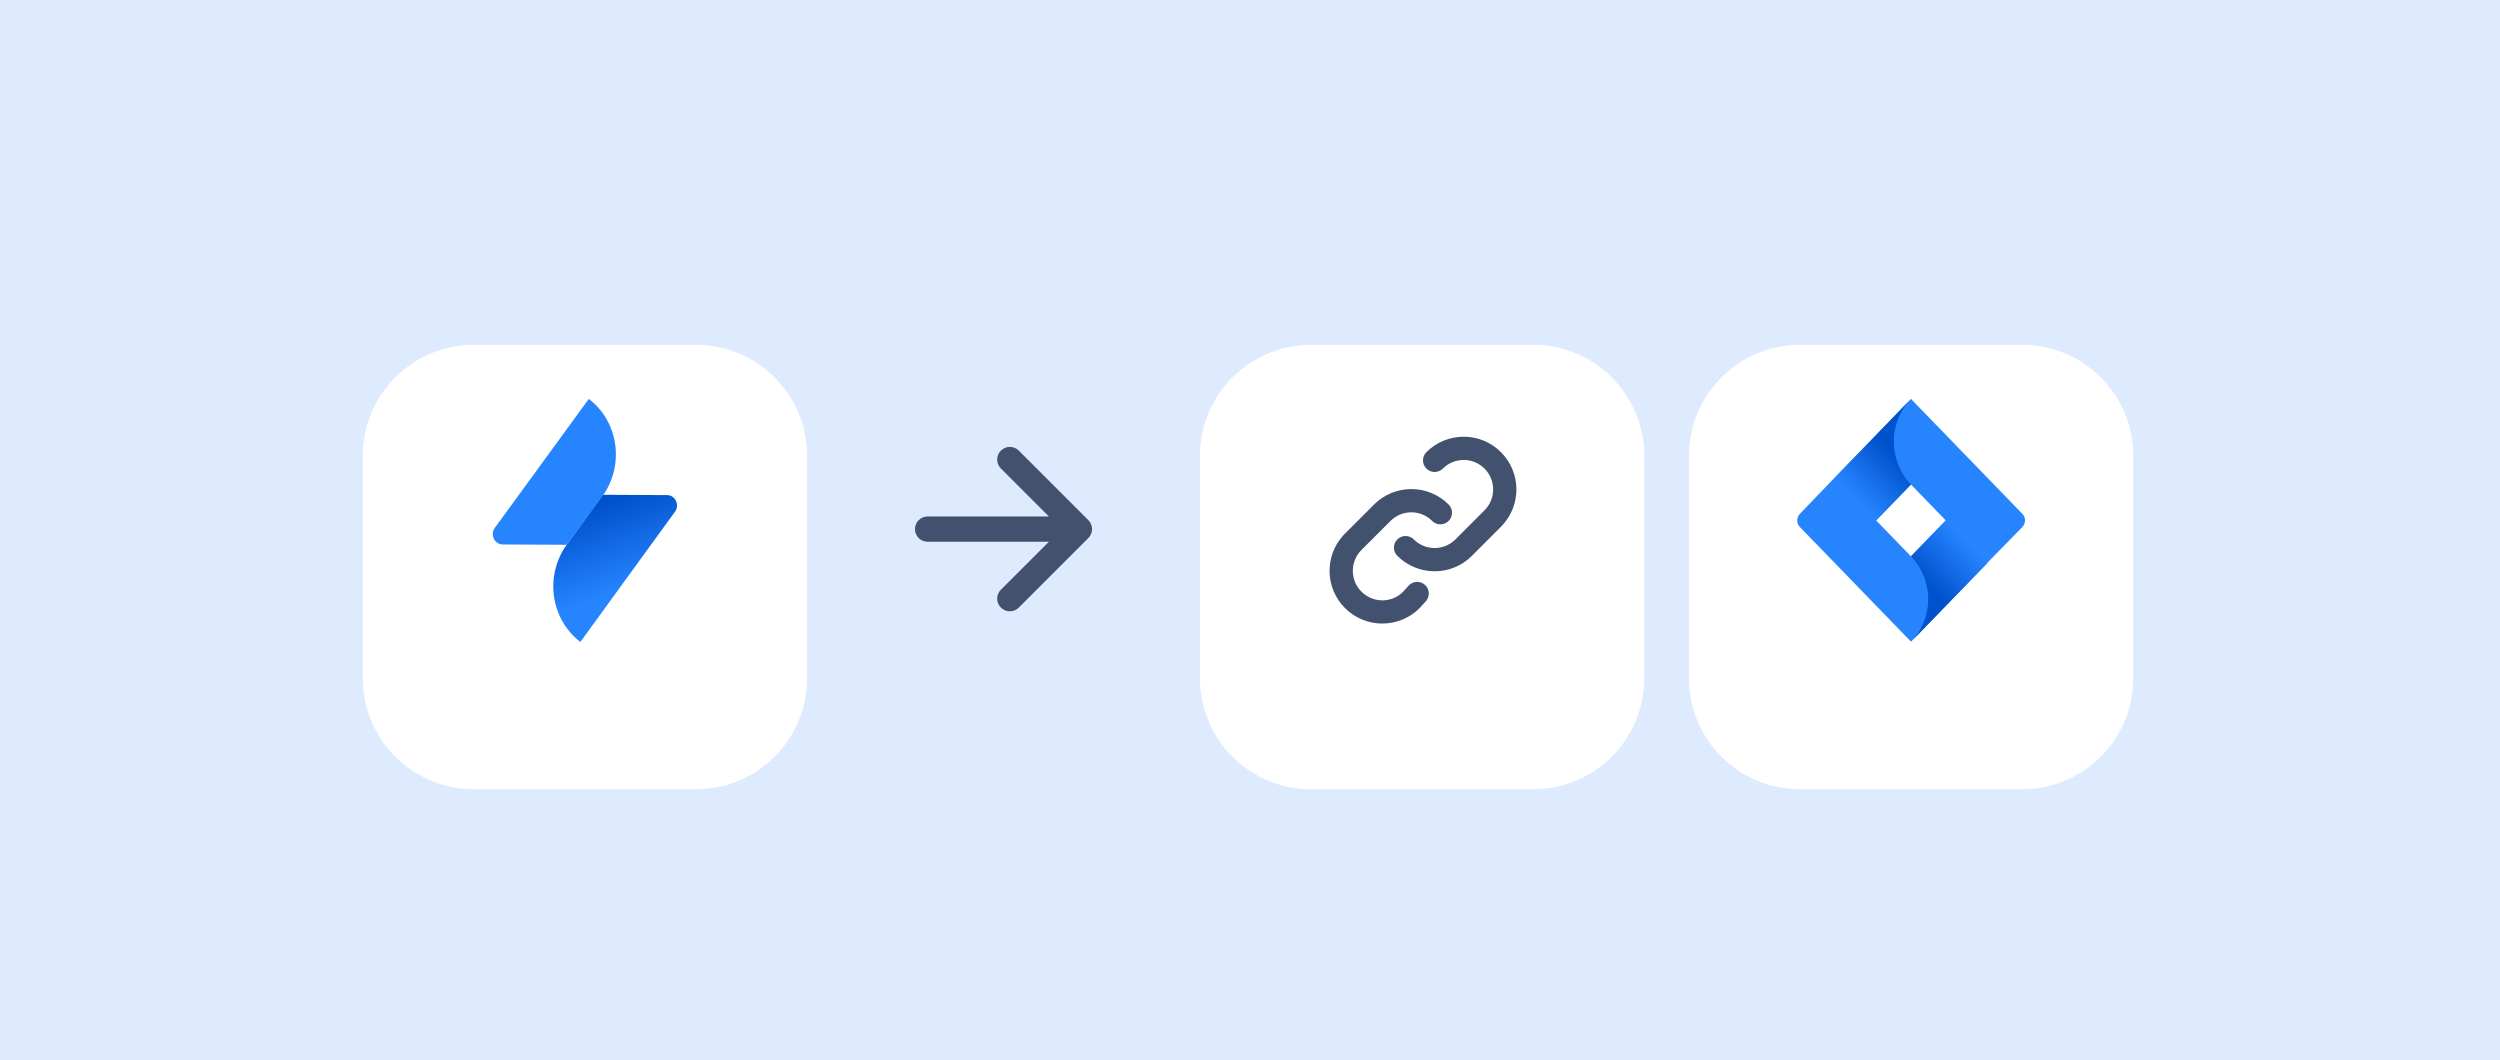
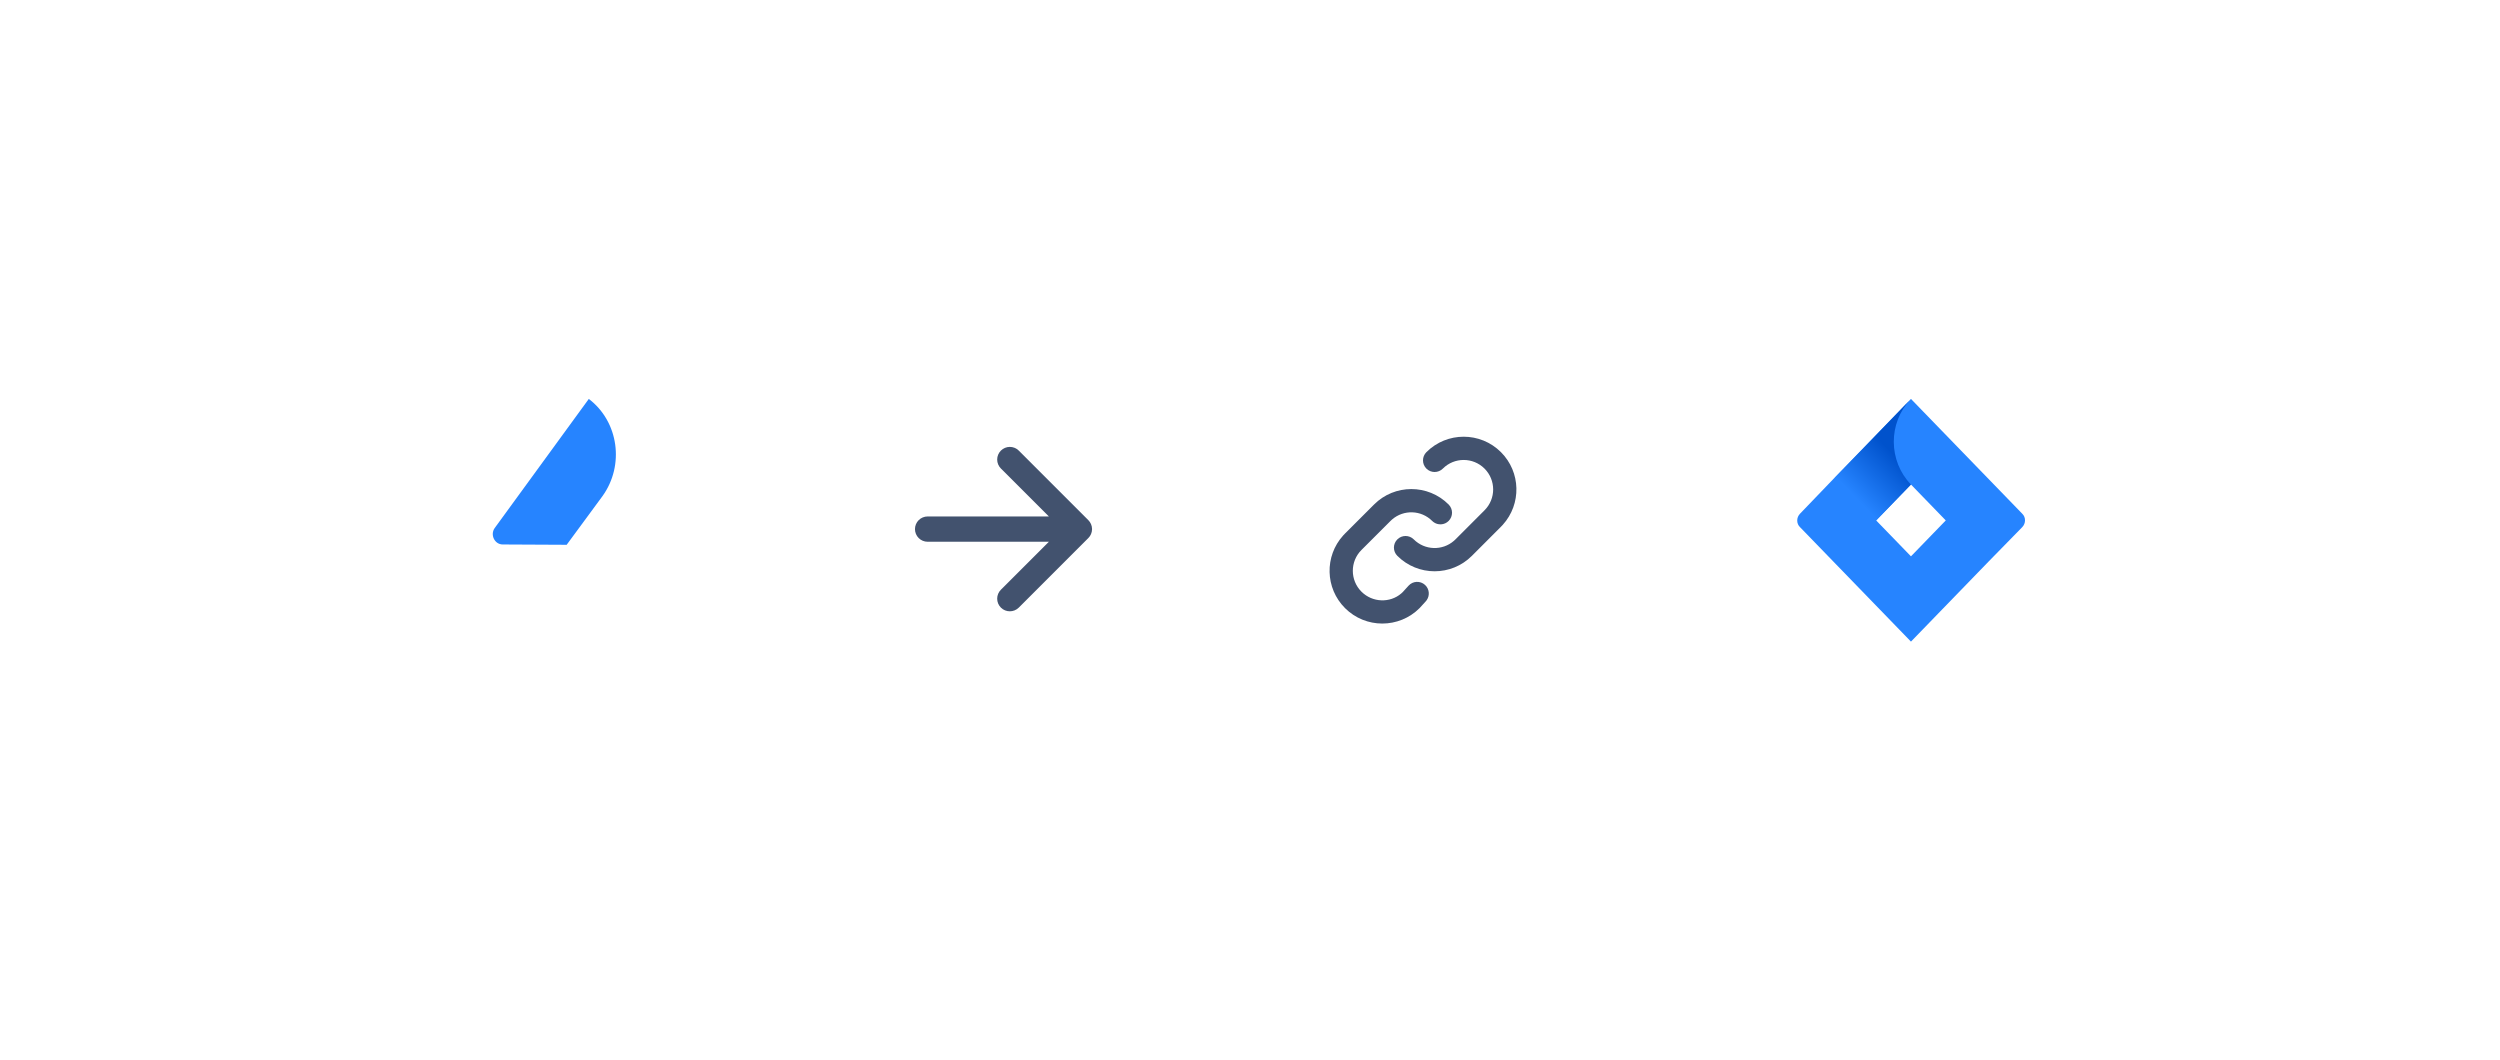
<svg xmlns="http://www.w3.org/2000/svg" width="448" height="190" viewBox="0 0 448 190" fill="none">
-   <rect width="448" height="190" fill="#DEEBFF" />
  <g filter="url(#filter0_dd)">
-     <path d="M65 74.908C65 63.913 73.913 55 84.908 55H124.724C135.719 55 144.632 63.913 144.632 74.908V114.724C144.632 125.719 135.719 134.632 124.724 134.632H84.908C73.913 134.632 65 125.719 65 114.724V74.908Z" fill="white" />
-   </g>
+     </g>
  <rect width="49.77" height="49.77" transform="translate(79.931 69.931)" fill="white" fill-opacity="0.01" />
-   <path d="M108.028 88.664L119.539 88.722C120.992 88.722 121.83 90.445 120.992 91.652L104.005 115.035C98.641 110.956 97.579 103.142 101.546 97.627L108.028 88.664Z" fill="url(#paint0_linear)" />
  <path d="M101.547 97.627L90.092 97.569C88.639 97.569 87.801 95.846 88.639 94.639L105.514 71.486C110.878 75.565 111.94 83.379 107.973 88.894L101.547 97.627Z" fill="#2684FF" />
  <rect width="54.395" height="54.395" transform="translate(152.631 67.618)" fill="white" fill-opacity="0.01" />
  <path fill-rule="evenodd" clip-rule="evenodd" d="M179.359 80.748C179.149 80.958 178.982 81.208 178.867 81.483C178.753 81.758 178.695 82.053 178.695 82.35C178.695 82.648 178.753 82.943 178.867 83.218C178.982 83.493 179.149 83.743 179.359 83.953L187.956 92.549H166.23C165.629 92.549 165.052 92.788 164.627 93.213C164.202 93.638 163.963 94.215 163.963 94.816C163.963 95.417 164.202 95.993 164.627 96.418C165.052 96.844 165.629 97.082 166.23 97.082H187.956L179.359 105.679C179.149 105.889 178.982 106.139 178.867 106.414C178.753 106.689 178.695 106.984 178.695 107.281C178.695 107.579 178.753 107.874 178.867 108.149C178.982 108.424 179.149 108.673 179.359 108.884C180.243 109.767 181.68 109.767 182.566 108.884L195.029 96.418C195.44 96.009 195.678 95.458 195.694 94.879V94.75C195.677 94.172 195.44 93.622 195.029 93.213L182.566 80.748C182.356 80.537 182.106 80.37 181.831 80.256C181.556 80.142 181.261 80.083 180.963 80.083C180.665 80.083 180.37 80.142 180.095 80.256C179.82 80.37 179.57 80.537 179.359 80.748Z" fill="#42526E" />
  <g filter="url(#filter1_dd)">
    <path d="M215.026 74.908C215.026 63.913 223.939 55 234.934 55H274.75C285.744 55 294.657 63.913 294.657 74.908V114.724C294.657 125.719 285.744 134.632 274.75 134.632H234.934C223.939 134.632 215.026 125.719 215.026 114.724V74.908Z" fill="white" />
  </g>
  <rect width="50" height="50" transform="translate(230 70)" fill="white" fill-opacity="0.01" />
  <path d="M259.595 90.408C260.408 91.222 260.408 92.541 259.595 93.354C258.844 94.105 257.662 94.163 256.845 93.528L256.649 93.354C254.675 91.381 251.529 91.295 249.454 93.097L249.178 93.355L243.973 98.556C241.91 100.619 241.91 103.964 243.973 106.027C245.946 108 249.092 108.086 251.107 106.347L251.375 106.099L252.417 104.953C253.191 104.101 254.508 104.039 255.36 104.813C256.146 105.527 256.259 106.705 255.664 107.551L255.5 107.756L254.39 108.973C250.7 112.663 244.717 112.663 241.027 108.973C237.452 105.398 237.34 99.672 240.692 95.962L241.027 95.61L246.232 90.408C249.922 86.718 255.905 86.718 259.595 90.408ZM268.973 81.027C272.548 84.602 272.66 90.328 269.309 94.036L268.974 94.389L263.765 99.606C260.075 103.296 254.092 103.296 250.402 99.606C249.588 98.793 249.588 97.474 250.402 96.66C251.215 95.846 252.534 95.846 253.348 96.66C255.321 98.633 258.467 98.719 260.541 96.918L260.817 96.661L266.027 91.444C268.09 89.381 268.09 86.036 266.027 83.973C263.964 81.91 260.619 81.91 258.556 83.973C257.743 84.787 256.424 84.787 255.61 83.973C254.797 83.16 254.797 81.841 255.61 81.027C259.3 77.337 265.283 77.337 268.973 81.027Z" fill="#42526E" />
  <g filter="url(#filter2_dd)">
-     <path d="M302.658 74.908C302.658 63.913 311.571 55 322.566 55H362.381C373.376 55 382.289 63.913 382.289 74.908V114.724C382.289 125.719 373.376 134.632 362.381 134.632H322.566C311.571 134.632 302.658 125.719 302.658 114.724V74.908Z" fill="white" />
-   </g>
+     </g>
  <rect width="49.77" height="49.77" transform="translate(317.588 69.931)" fill="white" fill-opacity="0.01" />
  <path d="M362.382 92.054L344.227 73.325L342.445 71.486L328.801 85.562L322.564 92.054C321.895 92.743 321.895 93.835 322.564 94.467L335.038 107.336L342.445 114.977L356.089 100.902L356.311 100.672L362.382 94.467C363.05 93.778 363.05 92.686 362.382 92.054ZM342.445 99.695L336.208 93.26L342.445 86.826L348.682 93.26L342.445 99.695Z" fill="#2684FF" />
  <path d="M342.445 86.826C338.38 82.632 338.324 75.795 342.389 71.544L328.801 85.619L336.208 93.26L342.445 86.826Z" fill="url(#paint1_linear)" />
-   <path d="M348.738 93.203L342.445 99.695C346.566 103.947 346.566 110.783 342.445 115.035L356.144 100.902L348.738 93.203Z" fill="url(#paint2_linear)" />
  <defs>
    <filter id="filter0_dd" x="53.668" y="50.467" width="102.296" height="102.296" filterUnits="userSpaceOnUse" color-interpolation-filters="sRGB">
      <feFlood flood-opacity="0" result="BackgroundImageFix" />
      <feColorMatrix in="SourceAlpha" type="matrix" values="0 0 0 0 0 0 0 0 0 0 0 0 0 0 0 0 0 0 127 0" />
      <feOffset />
      <feGaussianBlur stdDeviation="1.133" />
      <feColorMatrix type="matrix" values="0 0 0 0 0.035 0 0 0 0 0.118 0 0 0 0 0.259 0 0 0 0.31 0" />
      <feBlend mode="normal" in2="BackgroundImageFix" result="effect1_dropShadow" />
      <feColorMatrix in="SourceAlpha" type="matrix" values="0 0 0 0 0 0 0 0 0 0 0 0 0 0 0 0 0 0 127 0" />
      <feOffset dy="6.799" />
      <feGaussianBlur stdDeviation="5.666" />
      <feColorMatrix type="matrix" values="0 0 0 0 0.035 0 0 0 0 0.118 0 0 0 0 0.259 0 0 0 0.2 0" />
      <feBlend mode="normal" in2="effect1_dropShadow" result="effect2_dropShadow" />
      <feBlend mode="normal" in="SourceGraphic" in2="effect2_dropShadow" result="shape" />
    </filter>
    <filter id="filter1_dd" x="203.694" y="50.467" width="102.296" height="102.296" filterUnits="userSpaceOnUse" color-interpolation-filters="sRGB">
      <feFlood flood-opacity="0" result="BackgroundImageFix" />
      <feColorMatrix in="SourceAlpha" type="matrix" values="0 0 0 0 0 0 0 0 0 0 0 0 0 0 0 0 0 0 127 0" />
      <feOffset />
      <feGaussianBlur stdDeviation="1.133" />
      <feColorMatrix type="matrix" values="0 0 0 0 0.035 0 0 0 0 0.118 0 0 0 0 0.259 0 0 0 0.31 0" />
      <feBlend mode="normal" in2="BackgroundImageFix" result="effect1_dropShadow" />
      <feColorMatrix in="SourceAlpha" type="matrix" values="0 0 0 0 0 0 0 0 0 0 0 0 0 0 0 0 0 0 127 0" />
      <feOffset dy="6.799" />
      <feGaussianBlur stdDeviation="5.666" />
      <feColorMatrix type="matrix" values="0 0 0 0 0.035 0 0 0 0 0.118 0 0 0 0 0.259 0 0 0 0.2 0" />
      <feBlend mode="normal" in2="effect1_dropShadow" result="effect2_dropShadow" />
      <feBlend mode="normal" in="SourceGraphic" in2="effect2_dropShadow" result="shape" />
    </filter>
    <filter id="filter2_dd" x="291.326" y="50.467" width="102.296" height="102.296" filterUnits="userSpaceOnUse" color-interpolation-filters="sRGB">
      <feFlood flood-opacity="0" result="BackgroundImageFix" />
      <feColorMatrix in="SourceAlpha" type="matrix" values="0 0 0 0 0 0 0 0 0 0 0 0 0 0 0 0 0 0 127 0" />
      <feOffset />
      <feGaussianBlur stdDeviation="1.133" />
      <feColorMatrix type="matrix" values="0 0 0 0 0.035 0 0 0 0 0.118 0 0 0 0 0.259 0 0 0 0.31 0" />
      <feBlend mode="normal" in2="BackgroundImageFix" result="effect1_dropShadow" />
      <feColorMatrix in="SourceAlpha" type="matrix" values="0 0 0 0 0 0 0 0 0 0 0 0 0 0 0 0 0 0 127 0" />
      <feOffset dy="6.799" />
      <feGaussianBlur stdDeviation="5.666" />
      <feColorMatrix type="matrix" values="0 0 0 0 0.035 0 0 0 0 0.118 0 0 0 0 0.259 0 0 0 0.2 0" />
      <feBlend mode="normal" in2="effect1_dropShadow" result="effect2_dropShadow" />
      <feBlend mode="normal" in="SourceGraphic" in2="effect2_dropShadow" result="shape" />
    </filter>
    <linearGradient id="paint0_linear" x1="107.593" y1="90.426" x2="112.682" y2="105.391" gradientUnits="userSpaceOnUse">
      <stop stop-color="#0052CC" />
      <stop offset="1" stop-color="#2684FF" />
    </linearGradient>
    <linearGradient id="paint1_linear" x1="341.353" y1="80.302" x2="332.371" y2="89.009" gradientUnits="userSpaceOnUse">
      <stop offset="0.176" stop-color="#0052CC" />
      <stop offset="1" stop-color="#2684FF" />
    </linearGradient>
    <linearGradient id="paint2_linear" x1="343.659" y1="106.118" x2="352.623" y2="97.428" gradientUnits="userSpaceOnUse">
      <stop offset="0.176" stop-color="#0052CC" />
      <stop offset="1" stop-color="#2684FF" />
    </linearGradient>
  </defs>
</svg>